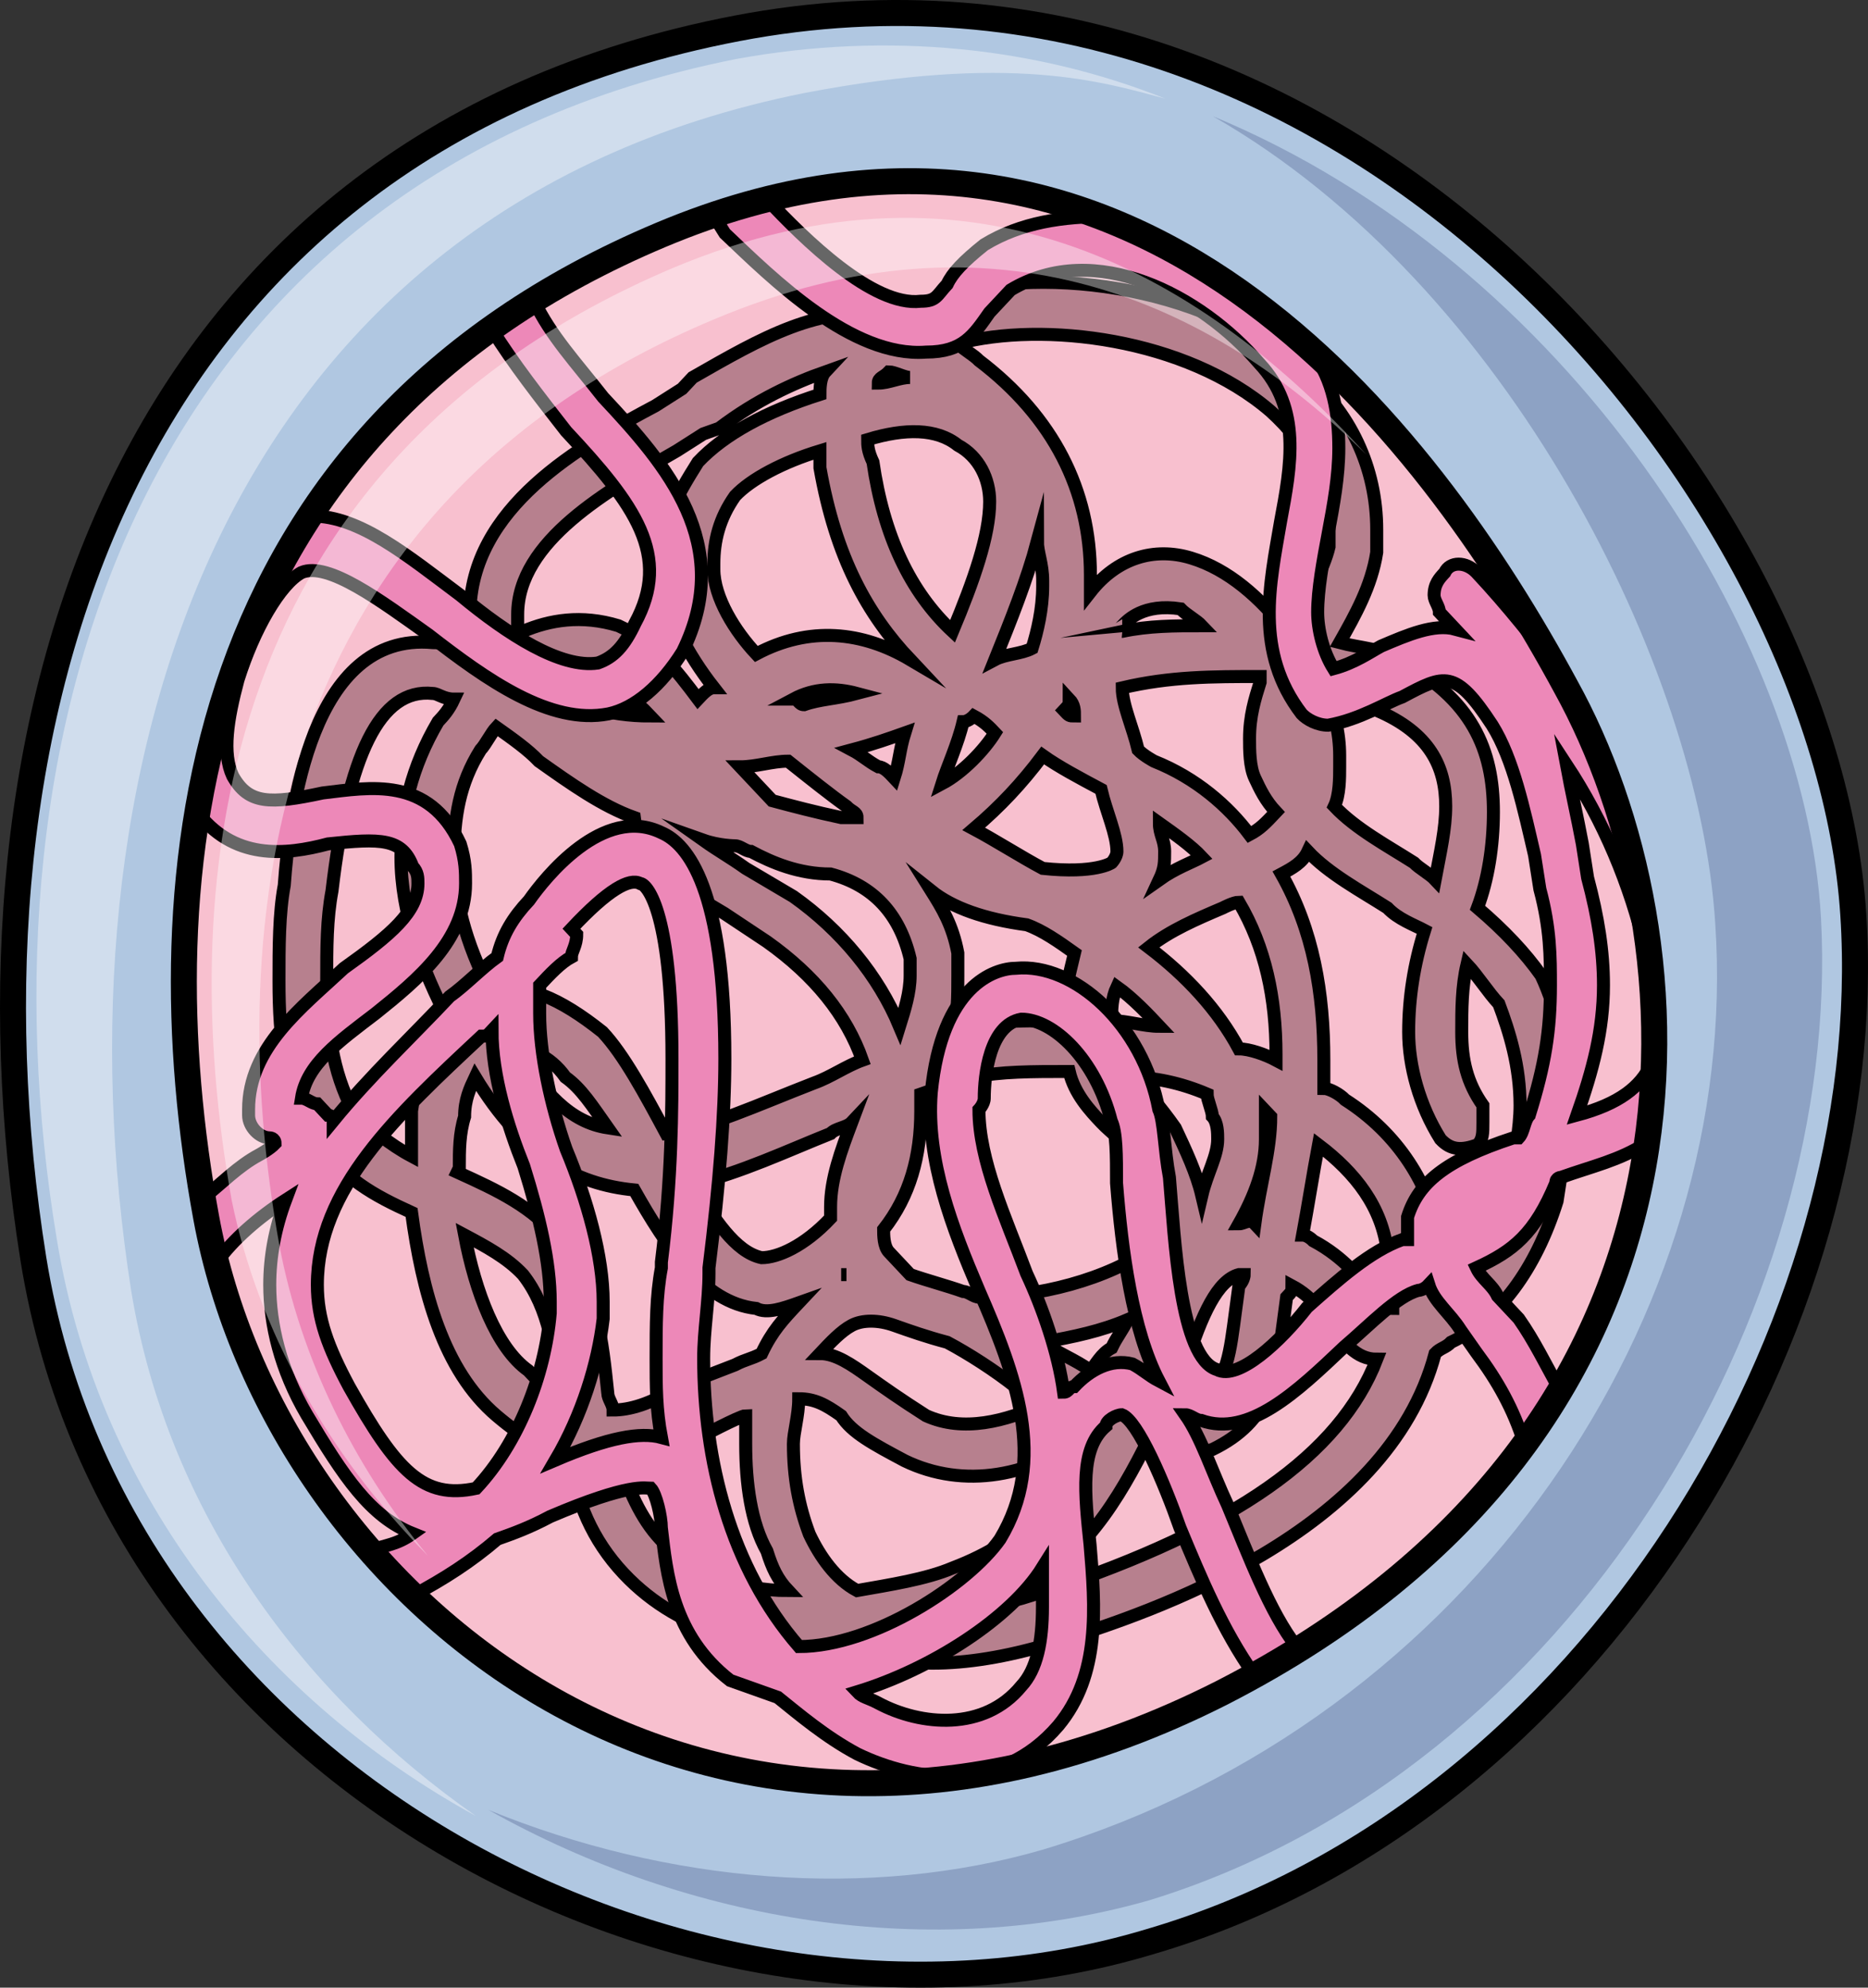
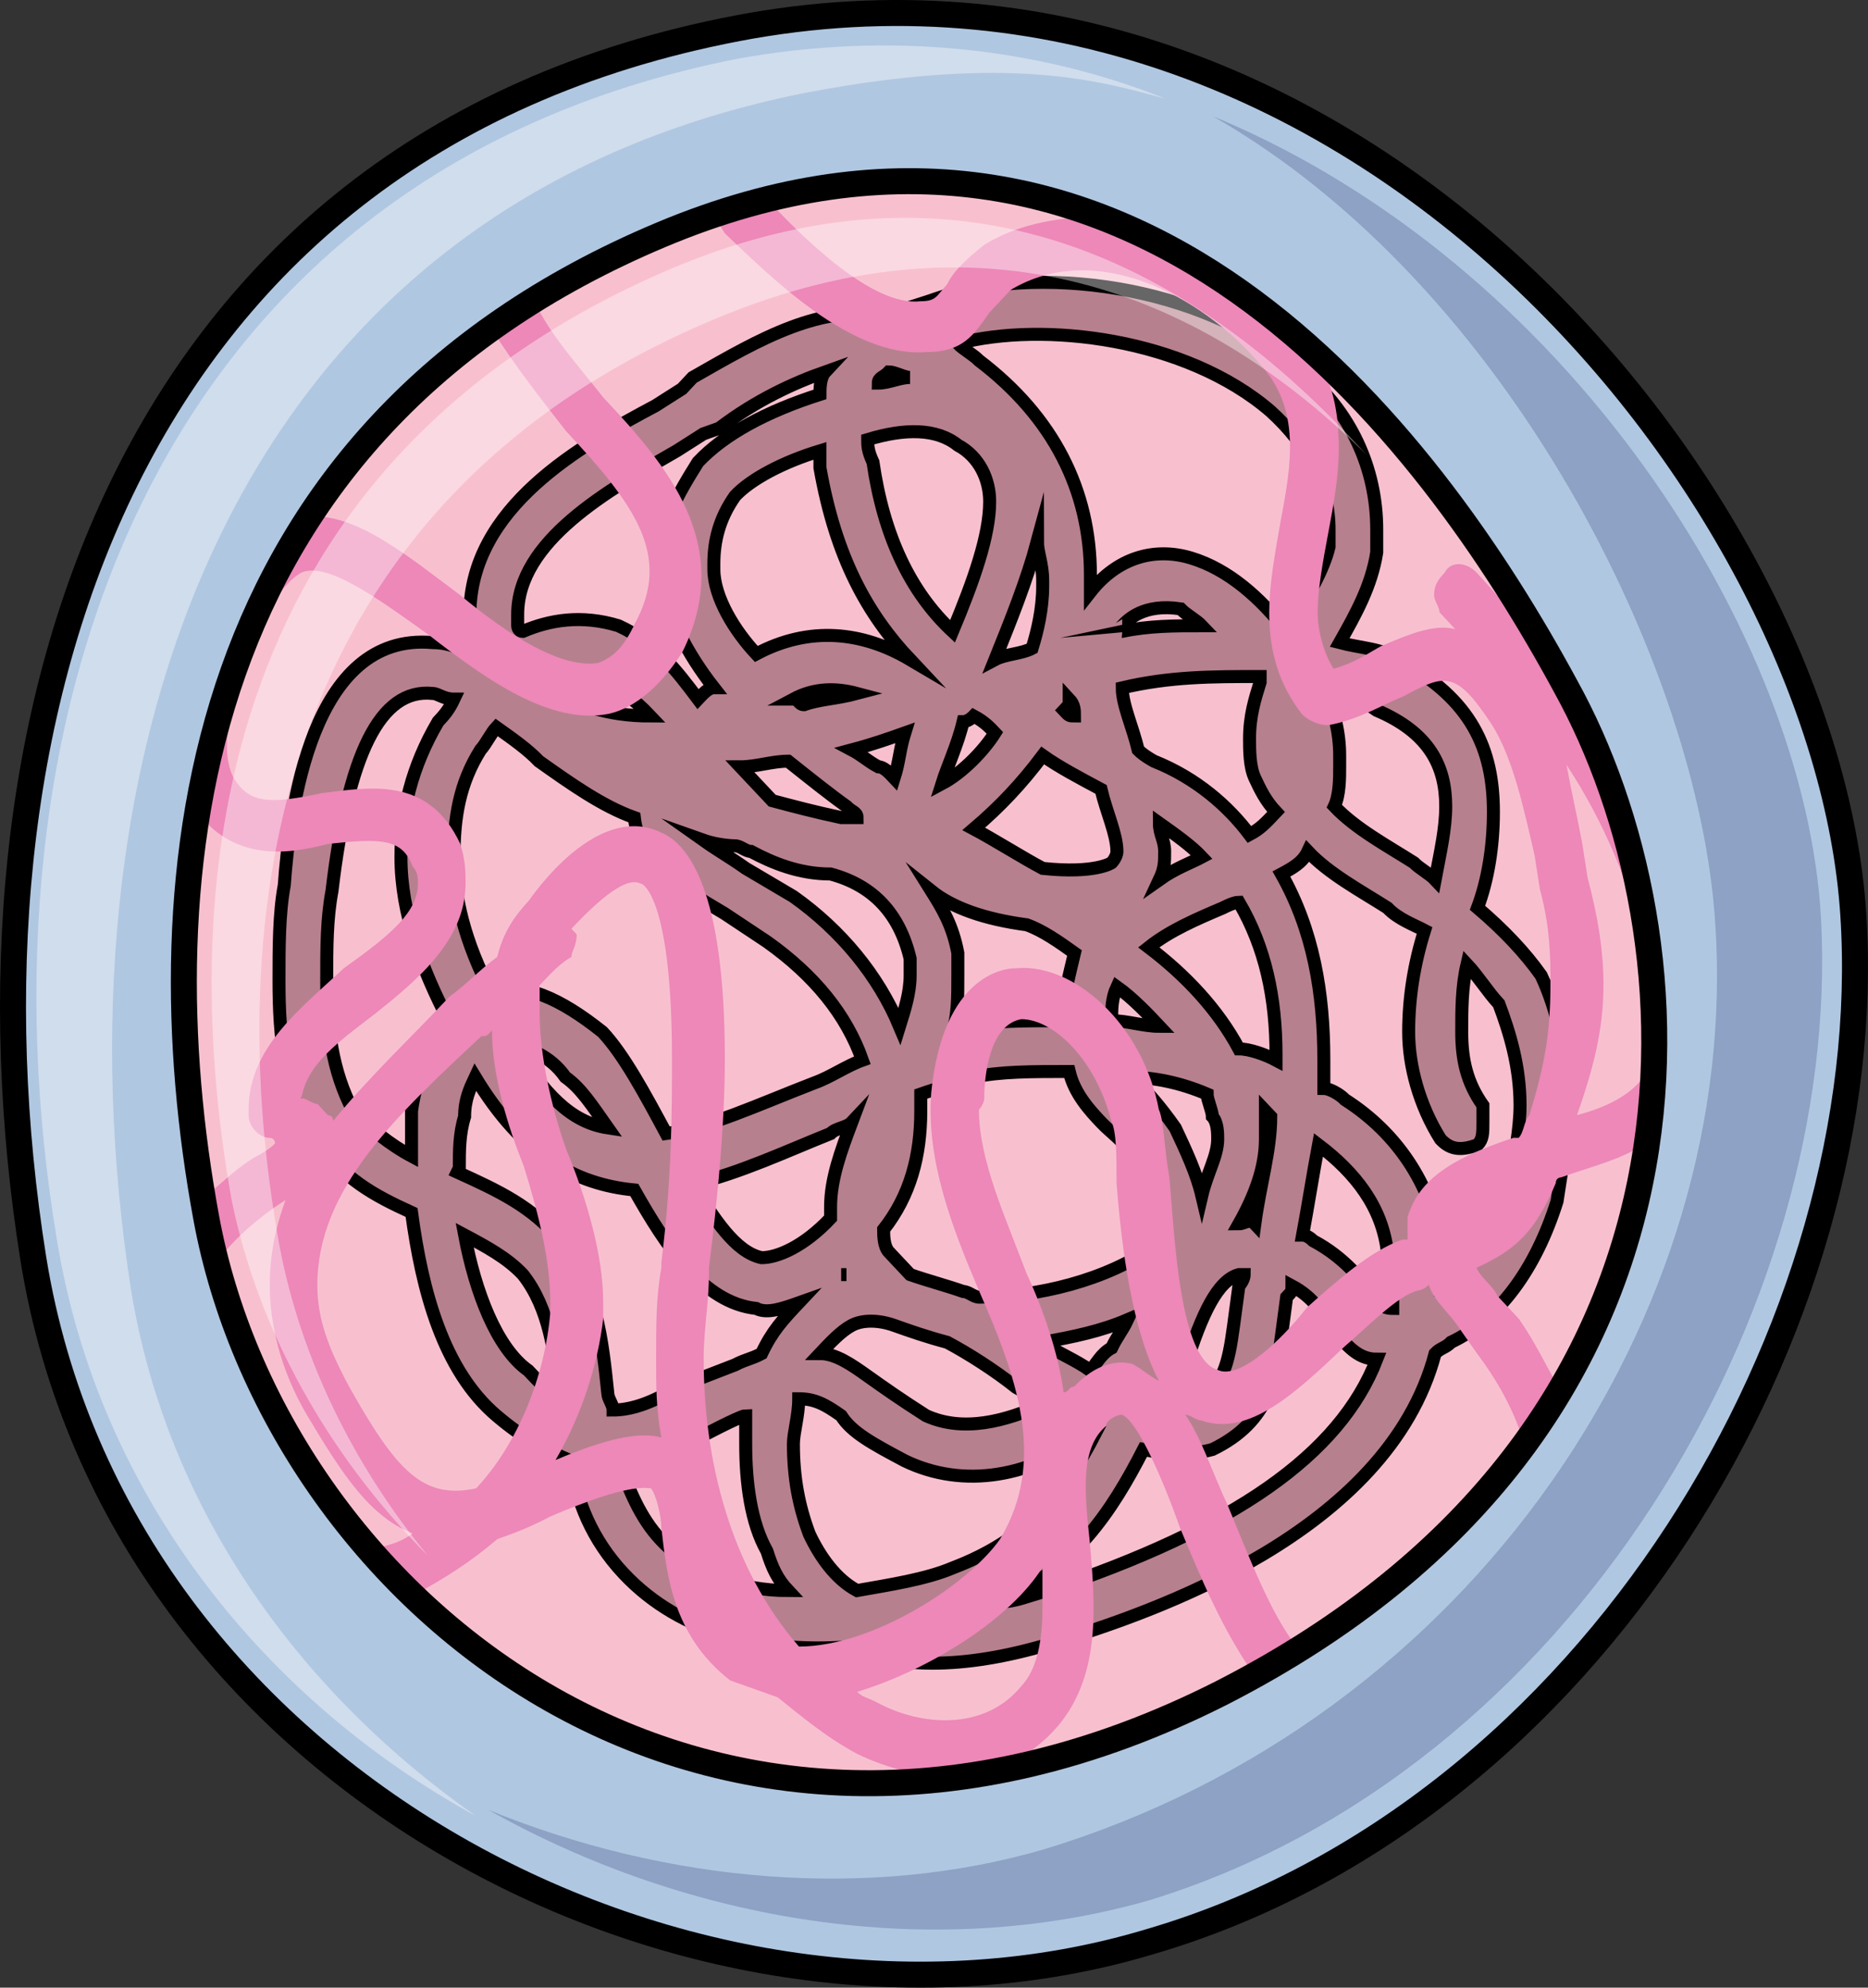
<svg xmlns="http://www.w3.org/2000/svg" version="1.1" id="Layer_1" x="0px" y="0px" width="71.87px" height="76.457px" viewBox="0 0 71.87 76.457" enable-background="new 0 0 71.87 76.457" xml:space="preserve">
  <rect x="0" y="0" width="71.87" height="76.457" fill="#333333" stroke="none" />
  <g>
    <path fill-rule="evenodd" clip-rule="evenodd" fill="#B0C7E1" d="M28.316,1.052C4.5,5.612-2.014,27.974,1.244,48.382   C4.5,68.573,26.891,79.862,44.193,74.651c17.099-4.992,28.091-23.881,27.072-39.513C70.247,19.29,52.131-3.506,28.316,1.052   L28.316,1.052z" />
    <path fill-rule="evenodd" clip-rule="evenodd" fill="#8DA2C4" d="M70.061,35.307C69.452,24.45,60.295,10.117,46.664,4.47   c11.394,6.515,18.718,21.282,19.329,31.055c1.017,14.984-9.359,30.62-25.84,35.614c-6.715,1.955-14.445,1.303-21.363-1.521   c7.731,4.344,17.09,5.864,25.432,3.476C60.499,68.099,70.875,50.292,70.061,35.307L70.061,35.307z" />
    <path fill-rule="evenodd" clip-rule="evenodd" fill="#F8C0CF" d="M25.442,9.028C7.327,16.636,5.495,33.591,7.936,46.85   c2.646,14.348,18.931,28.476,39.082,18.26c19.947-10.217,18.521-29.128,13.23-38.691C54.956,16.636,43.557,1.42,25.442,9.028   L25.442,9.028z" />
    <path fill-rule="evenodd" clip-rule="evenodd" fill="#B7808E" d="M36.036,11.482c-0.611,0.217-1.428,0.434-1.836,0.651   c-2.652-0.435-4.897,0.868-7.551,2.387c-0.407,0.435-0.407,0.435-0.407,0.435c-1.021,0.65-1.021,0.65-1.021,0.65   c-2.856,1.52-7.142,3.907-7.142,8.03c0,0.217,0,0.435,0,0.651s0,0.434,0.204,0.868c-0.611-0.217-1.02-0.435-1.633-0.435   c-4.692-0.434-5.509,6.512-5.713,9.333c-0.203,1.085-0.203,2.388-0.203,3.689c0,2.17,0.203,4.341,1.428,6.077   c1.02,1.52,2.244,2.17,3.673,2.821c0.407,3.038,1.224,6.077,3.265,7.813c1.02,0.868,1.836,1.302,2.856,1.736   c0.204,1.519,0.816,3.038,2.04,4.34c2.245,2.388,5.51,3.039,8.57,2.821c2.041,0.868,4.693,0.868,8.162-0.217   s12.65-4.123,14.487-11.068c0.204-0.217,0.407-0.217,0.612-0.434c1.836-0.868,3.264-2.822,4.08-5.426   c0.205-1.303,0.408-2.604,0.408-3.689c0-1.954-0.408-3.69-1.02-4.992c-0.612-0.868-1.429-1.736-2.449-2.604   c0.408-1.085,0.612-2.388,0.612-3.689c0-2.388-0.815-4.341-3.673-5.86c-0.611-0.434-1.428-0.434-2.244-0.651   c0.612-1.085,1.225-2.17,1.428-3.472c0-0.218,0-0.651,0-0.868c0-2.388-1.02-4.558-2.855-6.077   C46.239,10.831,39.708,10.179,36.036,11.482L36.036,11.482z M19.917,24.07c0-0.218,0-0.218,0-0.435   c0-2.821,3.469-4.774,6.121-6.294c1.02-0.65,1.02-0.65,1.02-0.65c0.613-0.218,0.613-0.218,0.613-0.218   c1.428-1.085,2.855-1.736,4.08-2.17c-0.203,0.217-0.203,0.651-0.203,0.868c-2.041,0.651-3.674,1.52-4.693,2.604   c-0.816,1.302-1.429,2.387-1.429,3.689c0,0.217,0,0.434,0,0.651c0.204,1.519,1.021,3.038,2.04,4.34   c-0.203,0-0.408,0.218-0.611,0.435c-0.816-1.085-1.633-2.171-3.061-2.821c-1.429-0.435-2.652-0.218-3.674,0.217   C19.917,24.287,19.917,24.07,19.917,24.07L19.917,24.07z M34.2,14.303c0.203,0,0.611,0.217,0.816,0.217   c-0.408,0-0.816,0.217-1.225,0.217C33.792,14.52,33.996,14.52,34.2,14.303L34.2,14.303z M13.59,42.735   c-0.816-1.52-1.02-3.256-1.02-4.992c0-1.302,0-2.388,0.203-3.473c0.613-5.209,1.838-7.813,3.877-7.596   c0.205,0,0.408,0.217,0.816,0.217c-0.203,0.434-0.408,0.65-0.611,0.868c-1.021,1.736-1.429,3.473-1.429,5.209   c0,2.17,0.815,4.341,1.837,6.294c-0.613,0.868-1.225,1.953-1.429,3.473c0,0.434,0,1.085,0,1.736   C15.019,44.037,14.203,43.385,13.59,42.735L13.59,42.735z M22.977,26.023c0.816,0.434,1.428,0.868,2.041,1.519   c-1.633,0-3.062-0.434-4.082-1.302C21.752,25.806,22.365,25.806,22.977,26.023L22.977,26.023z M27.465,21.899v-0.217   c0-0.868,0.205-1.736,0.816-2.604c0.612-0.651,1.837-1.302,3.266-1.736c0,0.218,0,0.435,0,0.651   c0.611,3.473,1.836,5.643,3.469,7.379c-1.837-1.085-3.877-1.302-5.918-0.217C28.282,24.287,27.465,22.984,27.465,21.899   L27.465,21.899z M36.852,17.125c0.816,0.435,1.225,1.302,1.225,2.17c0,1.303-0.613,3.039-1.429,4.992   c-1.632-1.52-2.652-3.689-3.061-6.511c-0.204-0.435-0.204-0.651-0.204-0.868C34.811,16.473,36.036,16.473,36.852,17.125   L36.852,17.125z M39.913,20.814c0,0.435,0.204,0.868,0.204,1.52v0.217c0,0.868-0.204,1.736-0.408,2.388   c-0.407,0.217-1.021,0.217-1.429,0.434C38.893,23.852,39.504,22.333,39.913,20.814L39.913,20.814z M48.891,15.823   c1.428,1.302,2.244,2.821,2.244,4.558c0,0.217,0,0.434,0,0.65c-0.204,0.868-0.816,1.953-1.428,2.821c0,0.218,0,0.218-0.205,0.435   l0,0c-1.02-1.303-2.244-2.388-3.672-2.821c-1.429-0.435-2.857,0-3.877,1.302V22.55c0,0,0-0.217,0-0.434   c0-3.256-1.429-6.077-4.285-8.247c-0.205-0.218-0.612-0.435-0.816-0.651C40.117,12.35,45.625,13.001,48.891,15.823L48.891,15.823z    M43.177,24.07c0.204-0.218,0.816-0.868,2.245-0.651c0.203,0.217,0.611,0.434,0.816,0.651c-1.021,0-2.041,0-3.062,0.217   C43.177,24.287,43.177,24.287,43.177,24.07L43.177,24.07z M32.975,26.674c-0.816,0.217-1.428,0.217-2.041,0.434   c-0.203,0-0.203-0.217-0.408-0.217C31.342,26.457,32.159,26.457,32.975,26.674L32.975,26.674z M17.467,32.968   c0-1.52,0.205-2.821,1.021-4.124c0.204-0.217,0.408-0.651,0.612-0.868c0.612,0.434,1.225,0.868,1.633,1.303   c1.224,0.868,2.447,1.736,3.672,2.17c0.204,1.736,1.633,2.604,3.469,3.689c1.633,1.085,1.633,1.085,1.633,1.085   c1.836,1.303,3.061,2.821,3.673,4.558c-0.612,0.218-1.224,0.651-1.837,0.869c-2.244,0.868-4.08,1.735-5.713,1.953   c-0.816-1.52-1.633-3.039-2.449-3.907c-1.632-1.302-3.061-1.953-4.284-1.52C17.875,36.223,17.467,34.487,17.467,32.968   L17.467,32.968z M26.649,30.147L26.649,30.147L26.649,30.147L26.649,30.147L26.649,30.147z M30.323,29.279   c0.816,0.65,1.633,1.302,2.244,1.736c0.204,0.217,0.408,0.217,0.408,0.434c-0.204,0-0.408,0-0.612,0   c-1.021-0.217-1.837-0.434-2.652-0.651c-0.408-0.434-0.816-0.868-1.225-1.302C29.098,29.496,29.71,29.279,30.323,29.279   L30.323,29.279z M34.811,28.193c-0.203,0.651-0.203,1.086-0.408,1.736c-0.203-0.217-0.407-0.434-0.611-0.434   c-0.408-0.217-0.612-0.435-1.021-0.651C33.587,28.627,34.2,28.41,34.811,28.193L34.811,28.193z M37.463,27.542   c0.409,0.218,0.613,0.435,0.816,0.651c-0.407,0.651-1.224,1.52-2.04,1.954c0.204-0.651,0.612-1.52,0.816-2.388   C37.26,27.759,37.463,27.542,37.463,27.542L37.463,27.542z M41.137,26.891c0.203,0.217,0.203,0.434,0.203,0.65   c-0.203,0-0.203,0-0.407-0.217C41.137,27.108,41.137,27.108,41.137,26.891L41.137,26.891z M20.325,52.718   c-1.225-0.868-2.041-3.039-2.449-5.209c0.816,0.435,1.633,0.868,2.244,1.52c1.021,1.302,1.225,3.038,1.429,4.774   C21.141,53.586,20.733,53.152,20.325,52.718L20.325,52.718z M17.672,44.905c0-0.651,0-1.302,0.203-1.953   c0-0.651,0.204-1.085,0.408-1.52c1.836,3.039,3.877,4.124,6.121,4.341c1.225,2.171,2.652,4.341,4.693,4.558   c0.408,0.217,1.021,0,1.633-0.217c-0.612,0.651-1.021,1.085-1.429,1.953c-0.408,0.217-0.612,0.217-1.021,0.434   c-2.244,0.868-2.244,0.868-2.244,0.868c-1.02,0.651-1.836,0.868-2.449,0.868c0-0.217-0.203-0.434-0.203-0.65   c-0.205-1.953-0.408-4.124-1.837-5.86c-1.021-1.302-2.448-1.953-3.876-2.604C17.672,45.122,17.672,45.122,17.672,44.905   L17.672,44.905z M19.712,40.13c0.612,0.217,1.429,0.434,2.04,1.302c0.612,0.435,1.021,1.086,1.633,1.953   C21.957,43.168,20.936,42.083,19.712,40.13L19.712,40.13z M30.526,34.487c-1.836-1.085-1.836-1.085-1.836-1.085   c-0.611-0.434-1.02-0.651-1.633-1.085c0.613,0.217,1.225,0.217,1.225,0.217c0.204,0,0.408,0.217,0.612,0.217   c0.816,0.435,1.837,0.868,3.062,0.868c1.632,0.435,2.652,1.52,3.061,3.256c0,0.217,0,0.435,0,0.651c0,0.65-0.205,1.302-0.408,1.953   C33.792,37.526,32.363,35.79,30.526,34.487L30.526,34.487z M40.117,29.061c0.612,0.435,1.429,0.868,2.245,1.303   c0.203,0.868,0.611,1.736,0.611,2.387c0,0.218-0.204,0.435-0.204,0.435s-0.612,0.434-2.652,0.217   c-0.815-0.434-1.837-1.085-2.653-1.519C38.485,31.015,39.301,30.147,40.117,29.061L40.117,29.061z M44.809,32.75   c0-0.434-0.203-0.65-0.203-1.085c0.611,0.435,1.225,0.868,1.633,1.303c-0.408,0.217-1.021,0.434-1.633,0.868   C44.809,33.402,44.809,33.185,44.809,32.75L44.809,32.75z M48.483,26.023c0,0.217,0,0.217,0,0.217   c-0.204,0.651-0.408,1.302-0.408,2.17c0,0.435,0,1.086,0.204,1.52c0.204,0.435,0.407,0.868,0.815,1.303   c-0.408,0.434-0.611,0.651-1.02,0.868c-0.816-1.085-2.041-2.171-3.673-2.821c0,0-0.408-0.218-0.612-0.435   c-0.204-0.868-0.612-1.736-0.612-2.388C45.014,26.023,46.646,26.023,48.483,26.023L48.483,26.023z M36.852,37.526   c0-0.217,0-0.651,0-0.868c-0.204-1.085-0.612-1.736-1.02-2.388c0.815,0.651,2.04,1.085,3.672,1.303l0,0   c0.612,0.217,1.225,0.65,1.836,1.085c-0.203,0.868-0.407,1.519-0.407,2.604c-1.429,0-2.856,0-3.877,0.217   c-0.204,0-0.408,0.217-0.408,0.217C36.852,39.044,36.852,38.394,36.852,37.526L36.852,37.526z M42.973,37.959   c0.612,0.435,1.225,1.085,1.633,1.52c-0.612,0-1.225-0.217-1.837-0.217C42.769,38.828,42.769,38.394,42.973,37.959L42.973,37.959z    M47.054,34.921c0,0,0.408-0.217,0.612-0.217c1.02,1.736,1.428,3.689,1.428,5.859v0.217c-0.408-0.217-1.02-0.434-1.428-0.434   c-0.816-1.52-2.041-2.821-3.469-3.906C45.014,35.79,46.034,35.355,47.054,34.921L47.054,34.921z M31.956,43.603   c0.203-0.218,0.611-0.218,0.815-0.435c-0.408,1.085-0.815,2.171-0.815,3.256c0,0.217,0,0.217,0,0.434   c-1.021,1.086-2.041,1.52-2.653,1.52c-1.021-0.217-1.837-1.52-2.653-2.821C28.486,45.122,30.323,44.253,31.956,43.603   L31.956,43.603z M32.567,49.029L32.567,49.029h-0.204H32.567L32.567,49.029z M37.463,41.432c1.021-0.217,2.245-0.217,3.674-0.217   c0.203,0.868,0.816,1.52,1.225,1.953c0.407,0.435,0.815,0.651,1.224,1.303c0.612,0.868,0.816,1.953,0.816,2.821   c0,0.217,0,0.434,0,0.651c-1.837,1.302-4.489,1.953-6.733,1.953c-0.205,0-0.408-0.218-0.612-0.218   c-0.612-0.217-1.429-0.434-2.04-0.65c-0.205-0.218-0.613-0.651-0.816-0.868c-0.204-0.217-0.204-0.651-0.204-0.868   c1.021-1.303,1.429-2.821,1.429-4.558c0,0,0-0.435,0-0.651l0,0C36.036,41.867,36.852,41.65,37.463,41.432L37.463,41.432z    M45.217,43.385c-0.611-0.867-1.02-1.302-1.428-1.735c-0.204-0.218-0.204-0.218-0.408-0.218c1.021,0,2.041,0.218,3.061,0.651   c0,0.217,0.204,0.651,0.204,0.868c0.204,0.217,0.204,0.651,0.204,0.868c0,0.651-0.408,1.302-0.611,2.17   C46.034,45.122,45.625,44.253,45.217,43.385L45.217,43.385z M48.686,43.82c0-0.435,0-0.651,0-1.085l0.205,0.217   c0,1.302-0.408,2.604-0.612,4.124c-0.204-0.218-0.408,0-0.612,0C48.279,45.99,48.686,44.905,48.686,43.82L48.686,43.82z    M26.854,55.323c0,0,1.632-0.868,1.836-0.868c0,0.434,0,0.65,0,1.085c0,1.52,0.204,3.038,0.816,4.123   c0.204,0.651,0.408,1.086,0.816,1.52c-1.837,0-3.674-0.651-4.897-1.953c-0.816-0.868-1.224-1.953-1.632-3.038   C24.813,56.191,25.833,55.756,26.854,55.323L26.854,55.323z M32.363,54.455c0.408,0.65,1.225,1.085,2.448,1.736   c2.245,1.085,4.897,0.65,7.143-1.086c0.203,0,0.203,0,0.203,0c-1.224,2.388-2.652,4.124-5.509,5.209   c-1.021,0.435-2.448,0.651-3.673,0.868c-0.816-0.434-1.428-1.302-1.836-2.17c-0.408-1.086-0.613-2.171-0.613-3.473   c0-0.435,0.205-1.085,0.205-1.736C31.342,53.803,31.75,54.02,32.363,54.455L32.363,54.455z M32.771,50.982   c0.408-0.217,1.021-0.217,1.632,0c0.613,0.217,1.225,0.434,2.041,0.651c0.816,0.434,1.836,1.085,2.652,1.735   c0.408,0.218,0.612,0.435,1.021,0.651c-1.429,0.651-3.061,1.085-4.489,0.435c-1.02-0.651-1.632-1.086-2.244-1.52   c-0.612-0.435-1.225-0.868-1.836-0.868C31.956,51.633,32.363,51.199,32.771,50.982L32.771,50.982z M43.381,50.765   c-0.204,0.434-0.408,0.65-0.612,1.085c-0.407,0.217-0.612,0.65-0.815,0.868c-0.613-0.435-1.225-0.651-1.837-1.085   C41.34,51.416,42.362,51.199,43.381,50.765L43.381,50.765z M45.625,52.5c0.613-1.953,1.225-3.255,2.041-3.472h0.204   c0,0,0,0.217-0.204,0.434c-0.204,1.52-0.204,1.52-0.204,1.52c-0.204,1.519-0.408,2.387-1.429,2.821   c-0.408,0.217-0.816,0.217-1.02,0.217C45.217,53.369,45.422,52.935,45.625,52.5L45.625,52.5z M46.646,55.756   c2.245-1.085,2.448-2.821,2.653-4.341c0.203-1.519,0.203-1.519,0.203-1.519c0.205-0.218,0.205-0.218,0.205-0.435l0,0   c0.815,0.435,1.224,1.085,1.428,1.52c0.611,0.651,1.021,1.302,1.836,1.302c-1.428,3.689-5.509,6.511-12.65,8.898   c-0.816,0.217-1.225,0.434-1.836,0.434c2.855-1.302,4.284-3.472,5.509-5.859C45.014,55.973,45.831,55.973,46.646,55.756   L46.646,55.756z M50.727,44.037c1.429,1.085,2.449,2.388,2.652,4.124c0.205,0.434,0.205,0.868,0.205,1.519c0,0.218,0,0.435,0,0.651   c-0.408,0-0.613-0.217-0.816-0.651c-0.408-0.434-1.021-1.302-2.245-1.953c0,0-0.204-0.217-0.407-0.217   C50.319,46.424,50.523,45.122,50.727,44.037L50.727,44.037z M50.319,32.75c0.816,0.868,2.041,1.52,3.061,2.171   c0.408,0.434,1.021,0.651,1.429,0.868c-0.408,1.302-0.612,2.604-0.612,3.906c0,1.303,0.408,2.822,1.225,4.124   c0.408,0.434,0.816,0.434,1.428,0.217c0.204-0.217,0.204-0.434,0.204-0.868c0-0.217,0-0.434,0-0.65   c-0.612-0.868-0.815-1.737-0.815-2.822c0-0.868,0-1.736,0.203-2.604c0.408,0.435,0.816,1.085,1.225,1.52   c0.408,1.085,0.816,2.388,0.816,3.907c0,0.867-0.204,1.953-0.408,3.038c-0.612,1.736-1.428,3.255-2.652,3.906   c0-0.434,0-1.085,0-1.736c-0.408-2.17-1.633-4.123-3.674-5.426c-0.203-0.217-0.611-0.434-0.815-0.434c0-0.435,0-0.868,0-1.086   c0-2.604-0.408-4.991-1.632-7.162C49.708,33.402,50.116,33.185,50.319,32.75L50.319,32.75z M51.543,29.496c0-0.217,0-0.435,0-0.435   c0-0.868-0.204-1.736-0.612-2.604c0.815,0.218,1.429,0.435,2.04,0.868c2.041,0.868,2.652,2.171,2.652,3.69   c0,0.868-0.203,1.735-0.407,2.821c-0.204-0.218-0.612-0.435-0.816-0.651c-1.021-0.651-2.244-1.302-3.061-2.17   C51.543,30.581,51.543,29.929,51.543,29.496L51.543,29.496z" />
    <path fill="none" stroke="#000000" stroke-width="0.5" stroke-miterlimit="10" d="M36.036,11.482   c-0.611,0.217-1.428,0.434-1.836,0.651c-2.652-0.435-4.897,0.868-7.551,2.387c-0.407,0.435-0.407,0.435-0.407,0.435   c-1.021,0.65-1.021,0.65-1.021,0.65c-2.856,1.52-7.142,3.907-7.142,8.03c0,0.217,0,0.435,0,0.651s0,0.434,0.204,0.868   c-0.611-0.217-1.02-0.435-1.633-0.435c-4.692-0.434-5.509,6.512-5.713,9.333c-0.203,1.085-0.203,2.388-0.203,3.689   c0,2.17,0.203,4.341,1.428,6.077c1.02,1.52,2.244,2.17,3.673,2.821c0.407,3.038,1.224,6.077,3.265,7.813   c1.02,0.868,1.836,1.302,2.856,1.736c0.204,1.519,0.816,3.038,2.04,4.34c2.245,2.388,5.51,3.039,8.57,2.821   c2.041,0.868,4.693,0.868,8.162-0.217s12.65-4.123,14.487-11.068c0.204-0.217,0.407-0.217,0.612-0.434   c1.836-0.868,3.264-2.822,4.08-5.426c0.205-1.303,0.408-2.604,0.408-3.689c0-1.954-0.408-3.69-1.02-4.992   c-0.612-0.868-1.429-1.736-2.449-2.604c0.408-1.085,0.612-2.388,0.612-3.689c0-2.388-0.815-4.341-3.673-5.86   c-0.611-0.434-1.428-0.434-2.244-0.651c0.612-1.085,1.225-2.17,1.428-3.472c0-0.218,0-0.651,0-0.868   c0-2.388-1.02-4.558-2.855-6.077C46.239,10.831,39.708,10.179,36.036,11.482L36.036,11.482z M19.917,24.07c0-0.218,0-0.218,0-0.435   c0-2.821,3.469-4.774,6.121-6.294c1.02-0.65,1.02-0.65,1.02-0.65c0.613-0.218,0.613-0.218,0.613-0.218   c1.428-1.085,2.855-1.736,4.08-2.17c-0.203,0.217-0.203,0.651-0.203,0.868c-2.041,0.651-3.674,1.52-4.693,2.604   c-0.816,1.302-1.429,2.387-1.429,3.689c0,0.217,0,0.434,0,0.651c0.204,1.519,1.021,3.038,2.04,4.34   c-0.203,0-0.408,0.218-0.611,0.435c-0.816-1.085-1.633-2.171-3.061-2.821c-1.429-0.435-2.652-0.218-3.674,0.217   C19.917,24.287,19.917,24.07,19.917,24.07L19.917,24.07z M34.2,14.303c0.203,0,0.611,0.217,0.816,0.217   c-0.408,0-0.816,0.217-1.225,0.217C33.792,14.52,33.996,14.52,34.2,14.303L34.2,14.303z M13.59,42.735   c-0.816-1.52-1.02-3.256-1.02-4.992c0-1.302,0-2.388,0.203-3.473c0.613-5.209,1.838-7.813,3.877-7.596   c0.205,0,0.408,0.217,0.816,0.217c-0.203,0.434-0.408,0.65-0.611,0.868c-1.021,1.736-1.429,3.473-1.429,5.209   c0,2.17,0.815,4.341,1.837,6.294c-0.613,0.868-1.225,1.953-1.429,3.473c0,0.434,0,1.085,0,1.736   C15.019,44.037,14.203,43.385,13.59,42.735L13.59,42.735z M22.977,26.023c0.816,0.434,1.428,0.868,2.041,1.519   c-1.633,0-3.062-0.434-4.082-1.302C21.752,25.806,22.365,25.806,22.977,26.023L22.977,26.023z M27.465,21.899v-0.217   c0-0.868,0.205-1.736,0.816-2.604c0.612-0.651,1.837-1.302,3.266-1.736c0,0.218,0,0.435,0,0.651   c0.611,3.473,1.836,5.643,3.469,7.379c-1.837-1.085-3.877-1.302-5.918-0.217C28.282,24.287,27.465,22.984,27.465,21.899   L27.465,21.899z M36.852,17.125c0.816,0.435,1.225,1.302,1.225,2.17c0,1.303-0.613,3.039-1.429,4.992   c-1.632-1.52-2.652-3.689-3.061-6.511c-0.204-0.435-0.204-0.651-0.204-0.868C34.811,16.473,36.036,16.473,36.852,17.125   L36.852,17.125z M39.913,20.814c0,0.435,0.204,0.868,0.204,1.52v0.217c0,0.868-0.204,1.736-0.408,2.388   c-0.407,0.217-1.021,0.217-1.429,0.434C38.893,23.852,39.504,22.333,39.913,20.814L39.913,20.814z M48.891,15.823   c1.428,1.302,2.244,2.821,2.244,4.558c0,0.217,0,0.434,0,0.65c-0.204,0.868-0.816,1.953-1.428,2.821c0,0.218,0,0.218-0.205,0.435   l0,0c-1.02-1.303-2.244-2.388-3.672-2.821c-1.429-0.435-2.857,0-3.877,1.302V22.55c0,0,0-0.217,0-0.434   c0-3.256-1.429-6.077-4.285-8.247c-0.205-0.218-0.612-0.435-0.816-0.651C40.117,12.35,45.625,13.001,48.891,15.823L48.891,15.823z    M43.177,24.07c0.204-0.218,0.816-0.868,2.245-0.651c0.203,0.217,0.611,0.434,0.816,0.651c-1.021,0-2.041,0-3.062,0.217   C43.177,24.287,43.177,24.287,43.177,24.07L43.177,24.07z M32.975,26.674c-0.816,0.217-1.428,0.217-2.041,0.434   c-0.203,0-0.203-0.217-0.408-0.217C31.342,26.457,32.159,26.457,32.975,26.674L32.975,26.674z M17.467,32.968   c0-1.52,0.205-2.821,1.021-4.124c0.204-0.217,0.408-0.651,0.612-0.868c0.612,0.434,1.225,0.868,1.633,1.303   c1.224,0.868,2.447,1.736,3.672,2.17c0.204,1.736,1.633,2.604,3.469,3.689c1.633,1.085,1.633,1.085,1.633,1.085   c1.836,1.303,3.061,2.821,3.673,4.558c-0.612,0.218-1.224,0.651-1.837,0.869c-2.244,0.868-4.08,1.735-5.713,1.953   c-0.816-1.52-1.633-3.039-2.449-3.907c-1.632-1.302-3.061-1.953-4.284-1.52C17.875,36.223,17.467,34.487,17.467,32.968   L17.467,32.968z M26.649,30.147L26.649,30.147L26.649,30.147L26.649,30.147L26.649,30.147z M30.323,29.279   c0.816,0.65,1.633,1.302,2.244,1.736c0.204,0.217,0.408,0.217,0.408,0.434c-0.204,0-0.408,0-0.612,0   c-1.021-0.217-1.837-0.434-2.652-0.651c-0.408-0.434-0.816-0.868-1.225-1.302C29.098,29.496,29.71,29.279,30.323,29.279   L30.323,29.279z M34.811,28.193c-0.203,0.651-0.203,1.086-0.408,1.736c-0.203-0.217-0.407-0.434-0.611-0.434   c-0.408-0.217-0.612-0.435-1.021-0.651C33.587,28.627,34.2,28.41,34.811,28.193L34.811,28.193z M37.463,27.542   c0.409,0.218,0.613,0.435,0.816,0.651c-0.407,0.651-1.224,1.52-2.04,1.954c0.204-0.651,0.612-1.52,0.816-2.388   C37.26,27.759,37.463,27.542,37.463,27.542L37.463,27.542z M41.137,26.891c0.203,0.217,0.203,0.434,0.203,0.65   c-0.203,0-0.203,0-0.407-0.217C41.137,27.108,41.137,27.108,41.137,26.891L41.137,26.891z M20.325,52.718   c-1.225-0.868-2.041-3.039-2.449-5.209c0.816,0.435,1.633,0.868,2.244,1.52c1.021,1.302,1.225,3.038,1.429,4.774   C21.141,53.586,20.733,53.152,20.325,52.718L20.325,52.718z M17.672,44.905c0-0.651,0-1.302,0.203-1.953   c0-0.651,0.204-1.085,0.408-1.52c1.836,3.039,3.877,4.124,6.121,4.341c1.225,2.171,2.652,4.341,4.693,4.558   c0.408,0.217,1.021,0,1.633-0.217c-0.612,0.651-1.021,1.085-1.429,1.953c-0.408,0.217-0.612,0.217-1.021,0.434   c-2.244,0.868-2.244,0.868-2.244,0.868c-1.02,0.651-1.836,0.868-2.449,0.868c0-0.217-0.203-0.434-0.203-0.65   c-0.205-1.953-0.408-4.124-1.837-5.86c-1.021-1.302-2.448-1.953-3.876-2.604C17.672,45.122,17.672,45.122,17.672,44.905   L17.672,44.905z M19.712,40.13c0.612,0.217,1.429,0.434,2.04,1.302c0.612,0.435,1.021,1.086,1.633,1.953   C21.957,43.168,20.936,42.083,19.712,40.13L19.712,40.13z M30.526,34.487c-1.836-1.085-1.836-1.085-1.836-1.085   c-0.611-0.434-1.02-0.651-1.633-1.085c0.613,0.217,1.225,0.217,1.225,0.217c0.204,0,0.408,0.217,0.612,0.217   c0.816,0.435,1.837,0.868,3.062,0.868c1.632,0.435,2.652,1.52,3.061,3.256c0,0.217,0,0.435,0,0.651c0,0.65-0.205,1.302-0.408,1.953   C33.792,37.526,32.363,35.79,30.526,34.487L30.526,34.487z M40.117,29.061c0.612,0.435,1.429,0.868,2.245,1.303   c0.203,0.868,0.611,1.736,0.611,2.387c0,0.218-0.204,0.435-0.204,0.435s-0.612,0.434-2.652,0.217   c-0.815-0.434-1.837-1.085-2.653-1.519C38.485,31.015,39.301,30.147,40.117,29.061L40.117,29.061z M44.809,32.75   c0-0.434-0.203-0.65-0.203-1.085c0.611,0.435,1.225,0.868,1.633,1.303c-0.408,0.217-1.021,0.434-1.633,0.868   C44.809,33.402,44.809,33.185,44.809,32.75L44.809,32.75z M48.483,26.023c0,0.217,0,0.217,0,0.217   c-0.204,0.651-0.408,1.302-0.408,2.17c0,0.435,0,1.086,0.204,1.52c0.204,0.435,0.407,0.868,0.815,1.303   c-0.408,0.434-0.611,0.651-1.02,0.868c-0.816-1.085-2.041-2.171-3.673-2.821c0,0-0.408-0.218-0.612-0.435   c-0.204-0.868-0.612-1.736-0.612-2.388C45.014,26.023,46.646,26.023,48.483,26.023L48.483,26.023z M36.852,37.526   c0-0.217,0-0.651,0-0.868c-0.204-1.085-0.612-1.736-1.02-2.388c0.815,0.651,2.04,1.085,3.672,1.303l0,0   c0.612,0.217,1.225,0.65,1.836,1.085c-0.203,0.868-0.407,1.519-0.407,2.604c-1.429,0-2.856,0-3.877,0.217   c-0.204,0-0.408,0.217-0.408,0.217C36.852,39.044,36.852,38.394,36.852,37.526L36.852,37.526z M42.973,37.959   c0.612,0.435,1.225,1.085,1.633,1.52c-0.612,0-1.225-0.217-1.837-0.217C42.769,38.828,42.769,38.394,42.973,37.959L42.973,37.959z    M47.054,34.921c0,0,0.408-0.217,0.612-0.217c1.02,1.736,1.428,3.689,1.428,5.859v0.217c-0.408-0.217-1.02-0.434-1.428-0.434   c-0.816-1.52-2.041-2.821-3.469-3.906C45.014,35.79,46.034,35.355,47.054,34.921L47.054,34.921z M31.956,43.603   c0.203-0.218,0.611-0.218,0.815-0.435c-0.408,1.085-0.815,2.171-0.815,3.256c0,0.217,0,0.217,0,0.434   c-1.021,1.086-2.041,1.52-2.653,1.52c-1.021-0.217-1.837-1.52-2.653-2.821C28.486,45.122,30.323,44.253,31.956,43.603   L31.956,43.603z M32.567,49.029L32.567,49.029h-0.204H32.567L32.567,49.029z M37.463,41.432c1.021-0.217,2.245-0.217,3.674-0.217   c0.203,0.868,0.816,1.52,1.225,1.953c0.407,0.435,0.815,0.651,1.224,1.303c0.612,0.868,0.816,1.953,0.816,2.821   c0,0.217,0,0.434,0,0.651c-1.837,1.302-4.489,1.953-6.733,1.953c-0.205,0-0.408-0.218-0.612-0.218   c-0.612-0.217-1.429-0.434-2.04-0.65c-0.205-0.218-0.613-0.651-0.816-0.868c-0.204-0.217-0.204-0.651-0.204-0.868   c1.021-1.303,1.429-2.821,1.429-4.558c0,0,0-0.435,0-0.651l0,0C36.036,41.867,36.852,41.65,37.463,41.432L37.463,41.432z    M45.217,43.385c-0.611-0.867-1.02-1.302-1.428-1.735c-0.204-0.218-0.204-0.218-0.408-0.218c1.021,0,2.041,0.218,3.061,0.651   c0,0.217,0.204,0.651,0.204,0.868c0.204,0.217,0.204,0.651,0.204,0.868c0,0.651-0.408,1.302-0.611,2.17   C46.034,45.122,45.625,44.253,45.217,43.385L45.217,43.385z M48.686,43.82c0-0.435,0-0.651,0-1.085l0.205,0.217   c0,1.302-0.408,2.604-0.612,4.124c-0.204-0.218-0.408,0-0.612,0C48.279,45.99,48.686,44.905,48.686,43.82L48.686,43.82z    M26.854,55.323c0,0,1.632-0.868,1.836-0.868c0,0.434,0,0.65,0,1.085c0,1.52,0.204,3.038,0.816,4.123   c0.204,0.651,0.408,1.086,0.816,1.52c-1.837,0-3.674-0.651-4.897-1.953c-0.816-0.868-1.224-1.953-1.632-3.038   C24.813,56.191,25.833,55.756,26.854,55.323L26.854,55.323z M32.363,54.455c0.408,0.65,1.225,1.085,2.448,1.736   c2.245,1.085,4.897,0.65,7.143-1.086c0.203,0,0.203,0,0.203,0c-1.224,2.388-2.652,4.124-5.509,5.209   c-1.021,0.435-2.448,0.651-3.673,0.868c-0.816-0.434-1.428-1.302-1.836-2.17c-0.408-1.086-0.613-2.171-0.613-3.473   c0-0.435,0.205-1.085,0.205-1.736C31.342,53.803,31.75,54.02,32.363,54.455L32.363,54.455z M32.771,50.982   c0.408-0.217,1.021-0.217,1.632,0c0.613,0.217,1.225,0.434,2.041,0.651c0.816,0.434,1.836,1.085,2.652,1.735   c0.408,0.218,0.612,0.435,1.021,0.651c-1.429,0.651-3.061,1.085-4.489,0.435c-1.02-0.651-1.632-1.086-2.244-1.52   c-0.612-0.435-1.225-0.868-1.836-0.868C31.956,51.633,32.363,51.199,32.771,50.982L32.771,50.982z M43.381,50.765   c-0.204,0.434-0.408,0.65-0.612,1.085c-0.407,0.217-0.612,0.65-0.815,0.868c-0.613-0.435-1.225-0.651-1.837-1.085   C41.34,51.416,42.362,51.199,43.381,50.765L43.381,50.765z M45.625,52.5c0.613-1.953,1.225-3.255,2.041-3.472h0.204   c0,0,0,0.217-0.204,0.434c-0.204,1.52-0.204,1.52-0.204,1.52c-0.204,1.519-0.408,2.387-1.429,2.821   c-0.408,0.217-0.816,0.217-1.02,0.217C45.217,53.369,45.422,52.935,45.625,52.5L45.625,52.5z M46.646,55.756   c2.245-1.085,2.448-2.821,2.653-4.341c0.203-1.519,0.203-1.519,0.203-1.519c0.205-0.218,0.205-0.218,0.205-0.435l0,0   c0.815,0.435,1.224,1.085,1.428,1.52c0.611,0.651,1.021,1.302,1.836,1.302c-1.428,3.689-5.509,6.511-12.65,8.898   c-0.816,0.217-1.225,0.434-1.836,0.434c2.855-1.302,4.284-3.472,5.509-5.859C45.014,55.973,45.831,55.973,46.646,55.756   L46.646,55.756z M50.727,44.037c1.429,1.085,2.449,2.388,2.652,4.124c0.205,0.434,0.205,0.868,0.205,1.519c0,0.218,0,0.435,0,0.651   c-0.408,0-0.613-0.217-0.816-0.651c-0.408-0.434-1.021-1.302-2.245-1.953c0,0-0.204-0.217-0.407-0.217   C50.319,46.424,50.523,45.122,50.727,44.037L50.727,44.037z M50.319,32.75c0.816,0.868,2.041,1.52,3.061,2.171   c0.408,0.434,1.021,0.651,1.429,0.868c-0.408,1.302-0.612,2.604-0.612,3.906c0,1.303,0.408,2.822,1.225,4.124   c0.408,0.434,0.816,0.434,1.428,0.217c0.204-0.217,0.204-0.434,0.204-0.868c0-0.217,0-0.434,0-0.65   c-0.612-0.868-0.815-1.737-0.815-2.822c0-0.868,0-1.736,0.203-2.604c0.408,0.435,0.816,1.085,1.225,1.52   c0.408,1.085,0.816,2.388,0.816,3.907c0,0.867-0.204,1.953-0.408,3.038c-0.612,1.736-1.428,3.255-2.652,3.906   c0-0.434,0-1.085,0-1.736c-0.408-2.17-1.633-4.123-3.674-5.426c-0.203-0.217-0.611-0.434-0.815-0.434c0-0.435,0-0.868,0-1.086   c0-2.604-0.408-4.991-1.632-7.162C49.708,33.402,50.116,33.185,50.319,32.75L50.319,32.75z M51.543,29.496c0-0.217,0-0.435,0-0.435   c0-0.868-0.204-1.736-0.612-2.604c0.815,0.218,1.429,0.435,2.04,0.868c2.041,0.868,2.652,2.171,2.652,3.69   c0,0.868-0.203,1.735-0.407,2.821c-0.204-0.218-0.612-0.435-0.816-0.651c-1.021-0.651-2.244-1.302-3.061-2.17   C51.543,30.581,51.543,29.929,51.543,29.496L51.543,29.496z" />
    <g>
      <path fill-rule="evenodd" clip-rule="evenodd" fill="#ED88B8" d="M55.583,22.027c-0.203,0.218-0.407,0.435-0.407,0.87    c0,0.217,0.204,0.435,0.204,0.652c0.203,0.217,0.406,0.435,0.61,0.652c-0.814-0.218-1.833,0.217-2.851,0.652    c-0.407,0.217-1.018,0.652-1.832,0.869c-0.408-0.652-0.611-1.521-0.611-2.174c0-0.87,0.203-1.957,0.407-3.044    s0.407-2.175,0.407-3.262c0-1.305-0.203-2.608-1.019-3.696c-2.443-2.175-5.091-3.914-7.94-5.218c-1.63,0-3.259,0.217-4.684,1.087    c-0.814,0.652-1.223,1.087-1.426,1.521c-0.407,0.435-0.407,0.652-1.018,0.652c-1.833,0.218-4.48-2.392-5.905-3.913    c-0.815,0.217-1.426,0.435-2.036,0.652c0.407,0.652,0.407,0.652,0.407,0.652l0,0c1.832,1.739,4.887,4.783,7.737,4.565    c1.426,0,1.832-0.652,2.443-1.522c0.203-0.217,0.407-0.435,0.814-0.869c3.258-1.957,7.33,0.217,9.57,2.827    c1.629,1.739,1.223,3.913,0.814,6.087c-0.407,2.392-1.018,5.001,0.814,7.393c0.203,0.218,0.611,0.436,1.019,0.436    c1.222-0.218,2.239-0.87,2.851-1.087c1.629-0.87,2.036-1.088,3.461,1.087c0.814,1.304,1.223,3.261,1.629,5    c0.204,1.305,0.204,1.305,0.204,1.305c0.407,1.522,0.407,2.609,0.407,3.696c0,1.739-0.203,3.044-0.814,5.001    c-0.203,0.218-0.203,0.652-0.407,0.87c-0.204,0-0.204,0-0.204,0c-2.646,0.869-3.664,1.739-4.072,3.044c0,0.218,0,0.218,0,0.435    c0,0.218,0,0.218,0,0.435c-0.203,0-0.203,0-0.203,0c-1.222,0.436-2.443,1.522-3.666,2.609c-1.018,1.305-2.646,2.826-3.461,2.392    c-1.426-0.435-1.629-5.001-1.832-7.393c-0.204-1.087-0.204-2.174-0.408-2.609c-0.61-3.261-3.258-5.652-5.498-5.436    c-0.814,0-2.85,0.652-3.258,4.783c-0.203,2.609,0.814,5.219,1.833,7.61c1.425,3.262,2.647,6.522,0.814,9.566    c-1.222,1.74-4.887,4.132-7.737,4.132c-2.647-3.044-3.666-7.176-3.666-11.089c0-1.087,0.204-2.175,0.204-3.262    c0-0.217,0-0.217,0-0.217c0.407-3.262,0.611-5.871,0.611-8.045c0-6.523-1.425-8.263-2.444-8.697    c-2.239-1.087-4.479,1.739-5.09,2.609c-0.611,0.652-1.018,1.305-1.223,2.174c-0.609,0.435-1.221,1.087-1.832,1.522    c-1.426,1.521-3.055,3.044-4.479,4.783c0-0.218-0.204-0.218-0.204-0.218c-0.406-0.435-0.406-0.435-0.406-0.435    c-0.204,0-0.408-0.218-0.611-0.218c0.203-1.305,1.426-2.174,2.851-3.262c1.629-1.304,3.462-2.826,3.462-5    c0-0.436,0-0.87-0.204-1.522c-1.222-2.609-3.462-2.174-5.294-1.957c-2.036,0.436-2.851,0.436-3.461-0.652    c-0.408-0.869-0.204-2.174,0.203-3.695c0.611-1.957,1.629-3.697,2.443-4.132c1.018-0.435,3.055,1.087,4.887,2.392    c2.24,1.74,4.684,3.479,6.924,3.044c1.018-0.217,2.035-1.087,2.851-2.392c2.036-4.131-0.611-7.175-3.055-9.784    c-1.019-1.304-2.036-2.392-2.647-3.696c-0.61,0.435-1.018,0.652-1.629,1.087c0.814,1.306,1.833,2.609,2.852,3.914    c2.646,2.827,4.072,4.783,2.646,7.393c-0.407,0.87-0.814,1.305-1.426,1.522c-1.425,0.217-3.461-1.088-5.294-2.609    c-2.036-1.522-3.868-3.044-5.701-3.044c-2.443,3.696-3.665,7.393-4.479,11.306c1.426,1.957,3.461,1.739,5.09,1.305    c2.037-0.218,2.852-0.218,3.258,0.869c0.204,0.218,0.204,0.436,0.204,0.653c0,1.087-1.019,1.957-2.851,3.261    c-1.629,1.522-3.665,3.044-3.665,5.436c0,0,0,0,0,0.218c0,0.435,0.407,0.87,0.814,0.87c0,0,0.204,0,0.204,0.217    c-0.204,0.218-0.611,0.436-0.611,0.436c-0.814,0.435-1.426,1.087-2.24,1.739c0,0.218,0.203,0.435,0.203,0.652    c0,0.435,0.204,1.087,0.408,1.739c0.611-0.87,1.629-1.739,2.646-2.392c-0.406,1.087-0.61,2.174-0.61,3.261    c0,1.522,0.407,3.262,1.425,5.001c1.426,2.393,2.443,3.914,4.072,4.566c-0.61,0.435-1.018,0.435-1.629,0.652    c0.408,0.652,1.019,1.087,1.629,1.739c1.223-0.652,2.24-1.305,3.258-2.175c0.611-0.217,1.223-0.435,2.037-0.869    c3.055-1.305,3.665-1.087,3.869-1.087c0.203,0.218,0.406,1.087,0.406,1.521c0.204,1.739,0.408,4.131,2.647,5.87    c0.61,0.218,1.222,0.436,1.833,0.652c0.814,0.652,1.832,1.522,3.055,2.175c2.239,1.087,5.497,1.522,7.736-1.087    c1.63-1.957,1.426-4.566,1.223-6.958c-0.203-1.956-0.407-3.696,0.611-4.566c0-0.217,0.406-0.435,0.61-0.435    c0.61,0.218,1.629,2.609,2.239,4.349c0.814,1.957,1.629,3.913,2.852,5.653c0.61-0.436,1.018-0.652,1.629-1.087    c-1.019-1.305-1.833-3.479-2.647-5.436c-0.61-1.305-1.019-2.609-1.629-3.479c0.204,0,0.407,0.218,0.61,0.218    c1.833,0.652,3.666-1.088,5.498-2.826c1.019-0.87,2.037-1.957,2.852-2.175c0,0,0.203,0,0.406-0.218    c0.204,0.652,0.814,1.088,1.223,1.74c0.61,0.869,0.61,0.869,0.61,0.869c0.814,1.087,1.425,2.174,1.833,3.479    c0.406-0.652,1.018-1.305,1.425-1.957c-0.61-1.087-1.019-1.956-1.629-2.826c-0.814-0.869-0.814-0.869-0.814-0.869    c-0.204-0.436-0.61-0.652-0.814-1.087c1.425-0.652,2.239-1.305,3.054-3.262c0-0.218,0.204-0.218,0.204-0.218    c1.222-0.435,2.24-0.652,3.259-1.305c0.203-1.087,0.203-2.174,0.203-3.044c-0.407,0.87-1.222,1.522-2.851,1.957    c0.61-1.739,1.019-3.262,1.019-5.001c0-1.304-0.205-2.608-0.611-4.131c-0.203-1.305-0.203-1.305-0.203-1.305    c-0.204-1.087-0.408-1.957-0.611-3.044c1.426,2.174,2.443,4.566,3.055,7.176c0.203,0,0.203,0.217,0.203,0.217    c-0.407-3.914-1.629-7.61-3.258-10.437c0-0.217-0.204-0.217-0.204-0.435c-1.019-1.305-2.036-2.609-3.258-3.914    C56.397,21.592,55.786,21.592,55.583,22.027L55.583,22.027z M21.17,50.51c-0.203,2.392-1.222,5-2.851,6.74    c-2.036,0.435-3.055-0.652-4.888-3.914c-0.814-1.521-1.221-2.609-1.221-3.914c0-3.695,3.054-6.522,6.313-9.566    c0.203,0,0.203,0,0.406-0.218c0,1.74,0.611,3.696,1.223,5.219c0.61,1.957,1.018,3.696,1.018,5.218    C21.17,50.292,21.17,50.51,21.17,50.51L21.17,50.51z M25.446,55.293c-0.814-0.218-2.035,0-4.072,0.869    c1.019-1.739,1.629-3.696,1.833-5.436c0-0.217,0-0.435,0-0.652c0-1.739-0.61-3.913-1.425-5.87    c-0.611-1.739-1.019-3.696-1.019-5.219c0-0.435,0-0.869,0-1.087c0.407-0.435,0.814-0.869,1.222-1.087    c0-0.217,0.203-0.435,0.203-0.869l-0.203-0.218c1.426-1.522,2.24-1.957,2.646-1.739c0.204,0,1.223,0.869,1.223,6.74    c0,1.956,0,4.565-0.408,7.827c0,0.218,0,0.218,0,0.218c-0.203,1.087-0.203,2.174-0.203,3.479    C25.243,53.336,25.243,54.206,25.446,55.293L25.446,55.293z M39.292,64.86c-1.425,1.74-3.868,1.522-5.497,0.652    c-0.408-0.218-0.611-0.218-0.814-0.435c2.85-0.87,5.904-2.827,7.127-4.783c0,0.652,0,1.087,0,1.521    C40.108,63.121,39.904,64.208,39.292,64.86L39.292,64.86z M43.569,52.466c-0.814-0.217-1.629,0.218-2.24,0.87    c-0.203,0-0.203,0.217-0.407,0.217c-0.204-1.521-0.813-3.261-1.425-4.565c-0.814-2.174-1.833-4.349-1.833-6.306    c0,0,0.204-0.217,0.204-0.435c0-0.869,0.203-2.826,1.425-3.044c1.222,0,2.851,1.522,3.462,3.914    c0.203,0.435,0.203,1.305,0.203,2.392c0.204,2.609,0.611,5.653,1.629,7.609C44.18,52.902,43.976,52.684,43.569,52.466    L43.569,52.466z" />
-       <path fill="none" stroke="#000000" stroke-width="0.5" stroke-miterlimit="10" d="M55.583,22.027    c-0.203,0.218-0.407,0.435-0.407,0.87c0,0.217,0.204,0.435,0.204,0.652c0.203,0.217,0.406,0.435,0.61,0.652    c-0.814-0.218-1.833,0.217-2.851,0.652c-0.407,0.217-1.018,0.652-1.832,0.869c-0.408-0.652-0.611-1.521-0.611-2.174    c0-0.87,0.203-1.957,0.407-3.044s0.407-2.175,0.407-3.262c0-1.305-0.203-2.608-1.019-3.696c-2.443-2.175-5.091-3.914-7.94-5.218    c-1.63,0-3.259,0.217-4.684,1.087c-0.814,0.652-1.223,1.087-1.426,1.521c-0.407,0.435-0.407,0.652-1.018,0.652    c-1.833,0.218-4.48-2.392-5.905-3.913c-0.815,0.217-1.426,0.435-2.036,0.652c0.407,0.652,0.407,0.652,0.407,0.652l0,0    c1.832,1.739,4.887,4.783,7.737,4.565c1.426,0,1.832-0.652,2.443-1.522c0.203-0.217,0.407-0.435,0.814-0.869    c3.258-1.957,7.33,0.217,9.57,2.827c1.629,1.739,1.223,3.913,0.814,6.087c-0.407,2.392-1.018,5.001,0.814,7.393    c0.203,0.218,0.611,0.436,1.019,0.436c1.222-0.218,2.239-0.87,2.851-1.087c1.629-0.87,2.036-1.088,3.461,1.087    c0.814,1.304,1.223,3.261,1.629,5c0.204,1.305,0.204,1.305,0.204,1.305c0.407,1.522,0.407,2.609,0.407,3.696    c0,1.739-0.203,3.044-0.814,5.001c-0.203,0.218-0.203,0.652-0.407,0.87c-0.204,0-0.204,0-0.204,0    c-2.646,0.869-3.664,1.739-4.072,3.044c0,0.218,0,0.218,0,0.435c0,0.218,0,0.218,0,0.435c-0.203,0-0.203,0-0.203,0    c-1.222,0.436-2.443,1.522-3.666,2.609c-1.018,1.305-2.646,2.826-3.461,2.392c-1.426-0.435-1.629-5.001-1.832-7.393    c-0.204-1.087-0.204-2.174-0.408-2.609c-0.61-3.261-3.258-5.652-5.498-5.436c-0.814,0-2.85,0.652-3.258,4.783    c-0.203,2.609,0.814,5.219,1.833,7.61c1.425,3.262,2.647,6.522,0.814,9.566c-1.222,1.74-4.887,4.132-7.737,4.132    c-2.647-3.044-3.666-7.176-3.666-11.089c0-1.087,0.204-2.175,0.204-3.262c0-0.217,0-0.217,0-0.217    c0.407-3.262,0.611-5.871,0.611-8.045c0-6.523-1.425-8.263-2.444-8.697c-2.239-1.087-4.479,1.739-5.09,2.609    c-0.611,0.652-1.018,1.305-1.223,2.174c-0.609,0.435-1.221,1.087-1.832,1.522c-1.426,1.521-3.055,3.044-4.479,4.783    c0-0.218-0.204-0.218-0.204-0.218c-0.406-0.435-0.406-0.435-0.406-0.435c-0.204,0-0.408-0.218-0.611-0.218    c0.203-1.305,1.426-2.174,2.851-3.262c1.629-1.304,3.462-2.826,3.462-5c0-0.436,0-0.87-0.204-1.522    c-1.222-2.609-3.462-2.174-5.294-1.957c-2.036,0.436-2.851,0.436-3.461-0.652c-0.408-0.869-0.204-2.174,0.203-3.695    c0.611-1.957,1.629-3.697,2.443-4.132c1.018-0.435,3.055,1.087,4.887,2.392c2.24,1.74,4.684,3.479,6.924,3.044    c1.018-0.217,2.035-1.087,2.851-2.392c2.036-4.131-0.611-7.175-3.055-9.784c-1.019-1.304-2.036-2.392-2.647-3.696    c-0.61,0.435-1.018,0.652-1.629,1.087c0.814,1.306,1.833,2.609,2.852,3.914c2.646,2.827,4.072,4.783,2.646,7.393    c-0.407,0.87-0.814,1.305-1.426,1.522c-1.425,0.217-3.461-1.088-5.294-2.609c-2.036-1.522-3.868-3.044-5.701-3.044    c-2.443,3.696-3.665,7.393-4.479,11.306c1.426,1.957,3.461,1.739,5.09,1.305c2.037-0.218,2.852-0.218,3.258,0.869    c0.204,0.218,0.204,0.436,0.204,0.653c0,1.087-1.019,1.957-2.851,3.261c-1.629,1.522-3.665,3.044-3.665,5.436c0,0,0,0,0,0.218    c0,0.435,0.407,0.87,0.814,0.87c0,0,0.204,0,0.204,0.217c-0.204,0.218-0.611,0.436-0.611,0.436    c-0.814,0.435-1.426,1.087-2.24,1.739c0,0.218,0.203,0.435,0.203,0.652c0,0.435,0.204,1.087,0.408,1.739    c0.611-0.87,1.629-1.739,2.646-2.392c-0.406,1.087-0.61,2.174-0.61,3.261c0,1.522,0.407,3.262,1.425,5.001    c1.426,2.393,2.443,3.914,4.072,4.566c-0.61,0.435-1.018,0.435-1.629,0.652c0.408,0.652,1.019,1.087,1.629,1.739    c1.223-0.652,2.24-1.305,3.258-2.175c0.611-0.217,1.223-0.435,2.037-0.869c3.055-1.305,3.665-1.087,3.869-1.087    c0.203,0.218,0.406,1.087,0.406,1.521c0.204,1.739,0.408,4.131,2.647,5.87c0.61,0.218,1.222,0.436,1.833,0.652    c0.814,0.652,1.832,1.522,3.055,2.175c2.239,1.087,5.497,1.522,7.736-1.087c1.63-1.957,1.426-4.566,1.223-6.958    c-0.203-1.956-0.407-3.696,0.611-4.566c0-0.217,0.406-0.435,0.61-0.435c0.61,0.218,1.629,2.609,2.239,4.349    c0.814,1.957,1.629,3.913,2.852,5.653c0.61-0.436,1.018-0.652,1.629-1.087c-1.019-1.305-1.833-3.479-2.647-5.436    c-0.61-1.305-1.019-2.609-1.629-3.479c0.204,0,0.407,0.218,0.61,0.218c1.833,0.652,3.666-1.088,5.498-2.826    c1.019-0.87,2.037-1.957,2.852-2.175c0,0,0.203,0,0.406-0.218c0.204,0.652,0.814,1.088,1.223,1.74    c0.61,0.869,0.61,0.869,0.61,0.869c0.814,1.087,1.425,2.174,1.833,3.479c0.406-0.652,1.018-1.305,1.425-1.957    c-0.61-1.087-1.019-1.956-1.629-2.826c-0.814-0.869-0.814-0.869-0.814-0.869c-0.204-0.436-0.61-0.652-0.814-1.087    c1.425-0.652,2.239-1.305,3.054-3.262c0-0.218,0.204-0.218,0.204-0.218c1.222-0.435,2.24-0.652,3.259-1.305    c0.203-1.087,0.203-2.174,0.203-3.044c-0.407,0.87-1.222,1.522-2.851,1.957c0.61-1.739,1.019-3.262,1.019-5.001    c0-1.304-0.205-2.608-0.611-4.131c-0.203-1.305-0.203-1.305-0.203-1.305c-0.204-1.087-0.408-1.957-0.611-3.044    c1.426,2.174,2.443,4.566,3.055,7.176c0.203,0,0.203,0.217,0.203,0.217c-0.407-3.914-1.629-7.61-3.258-10.437    c0-0.217-0.204-0.217-0.204-0.435c-1.019-1.305-2.036-2.609-3.258-3.914C56.397,21.592,55.786,21.592,55.583,22.027L55.583,22.027    z M21.17,50.51c-0.203,2.392-1.222,5-2.851,6.74c-2.036,0.435-3.055-0.652-4.888-3.914c-0.814-1.521-1.221-2.609-1.221-3.914    c0-3.695,3.054-6.522,6.313-9.566c0.203,0,0.203,0,0.406-0.218c0,1.74,0.611,3.696,1.223,5.219    c0.61,1.957,1.018,3.696,1.018,5.218C21.17,50.292,21.17,50.51,21.17,50.51L21.17,50.51z M25.446,55.293    c-0.814-0.218-2.035,0-4.072,0.869c1.019-1.739,1.629-3.696,1.833-5.436c0-0.217,0-0.435,0-0.652c0-1.739-0.61-3.913-1.425-5.87    c-0.611-1.739-1.019-3.696-1.019-5.219c0-0.435,0-0.869,0-1.087c0.407-0.435,0.814-0.869,1.222-1.087    c0-0.217,0.203-0.435,0.203-0.869l-0.203-0.218c1.426-1.522,2.24-1.957,2.646-1.739c0.204,0,1.223,0.869,1.223,6.74    c0,1.956,0,4.565-0.408,7.827c0,0.218,0,0.218,0,0.218c-0.203,1.087-0.203,2.174-0.203,3.479    C25.243,53.336,25.243,54.206,25.446,55.293L25.446,55.293z M39.292,64.86c-1.425,1.74-3.868,1.522-5.497,0.652    c-0.408-0.218-0.611-0.218-0.814-0.435c2.85-0.87,5.904-2.827,7.127-4.783c0,0.652,0,1.087,0,1.521    C40.108,63.121,39.904,64.208,39.292,64.86L39.292,64.86z M43.569,52.466c-0.814-0.217-1.629,0.218-2.24,0.87    c-0.203,0-0.203,0.217-0.407,0.217c-0.204-1.521-0.813-3.261-1.425-4.565c-0.814-2.174-1.833-4.349-1.833-6.306    c0,0,0.204-0.217,0.204-0.435c0-0.869,0.203-2.826,1.425-3.044c1.222,0,2.851,1.522,3.462,3.914    c0.203,0.435,0.203,1.305,0.203,2.392c0.204,2.609,0.611,5.653,1.629,7.609C44.18,52.902,43.976,52.684,43.569,52.466    L43.569,52.466z" />
    </g>
    <path opacity="0.4" fill-rule="evenodd" clip-rule="evenodd" fill="#FFFFFF" d="M5.046,49.643   C1.986,30.086,8.106,8.139,30.958,3.576c7.958-1.521,11.426-0.435,13.875,0.218c-4.896-1.956-10.609-2.607-16.527-1.521   C5.454,6.835-1.075,28.13,2.189,47.687c1.633,9.996,8.161,17.818,16.119,22.165C11.779,65.289,6.474,58.334,5.046,49.643   L5.046,49.643z" />
    <path opacity="0.4" fill-rule="evenodd" clip-rule="evenodd" fill="#FFFFFF" d="M10.749,47.897   c-2.244-12.379-0.408-28.45,16.73-35.616c10.813-4.562,19.179-0.652,25.096,5.212C46.454,10.76,37.68,5.331,25.846,10.326   C8.504,17.709,6.667,33.563,8.912,46.16c1.021,4.994,3.673,9.772,7.55,13.682C13.604,56.366,11.564,52.24,10.749,47.897   L10.749,47.897z" />
    <path fill="none" stroke="#000000" stroke-linecap="round" stroke-linejoin="round" stroke-miterlimit="10" d="M28.355,1.091   C4.539,5.651-1.975,28.013,1.283,48.42C4.539,68.612,26.93,79.902,44.232,74.691c17.099-4.994,28.091-23.882,27.072-39.514   C70.287,19.329,52.17-3.467,28.355,1.091L28.355,1.091z" />
    <path fill="none" stroke="#000000" stroke-miterlimit="10" d="M25.442,9.028C7.327,16.636,5.495,33.591,7.936,46.85   c2.646,14.348,18.931,28.476,39.082,18.26c19.947-10.217,18.521-29.128,13.23-38.691C54.956,16.636,43.557,1.42,25.442,9.028   L25.442,9.028z" />
  </g>
</svg>